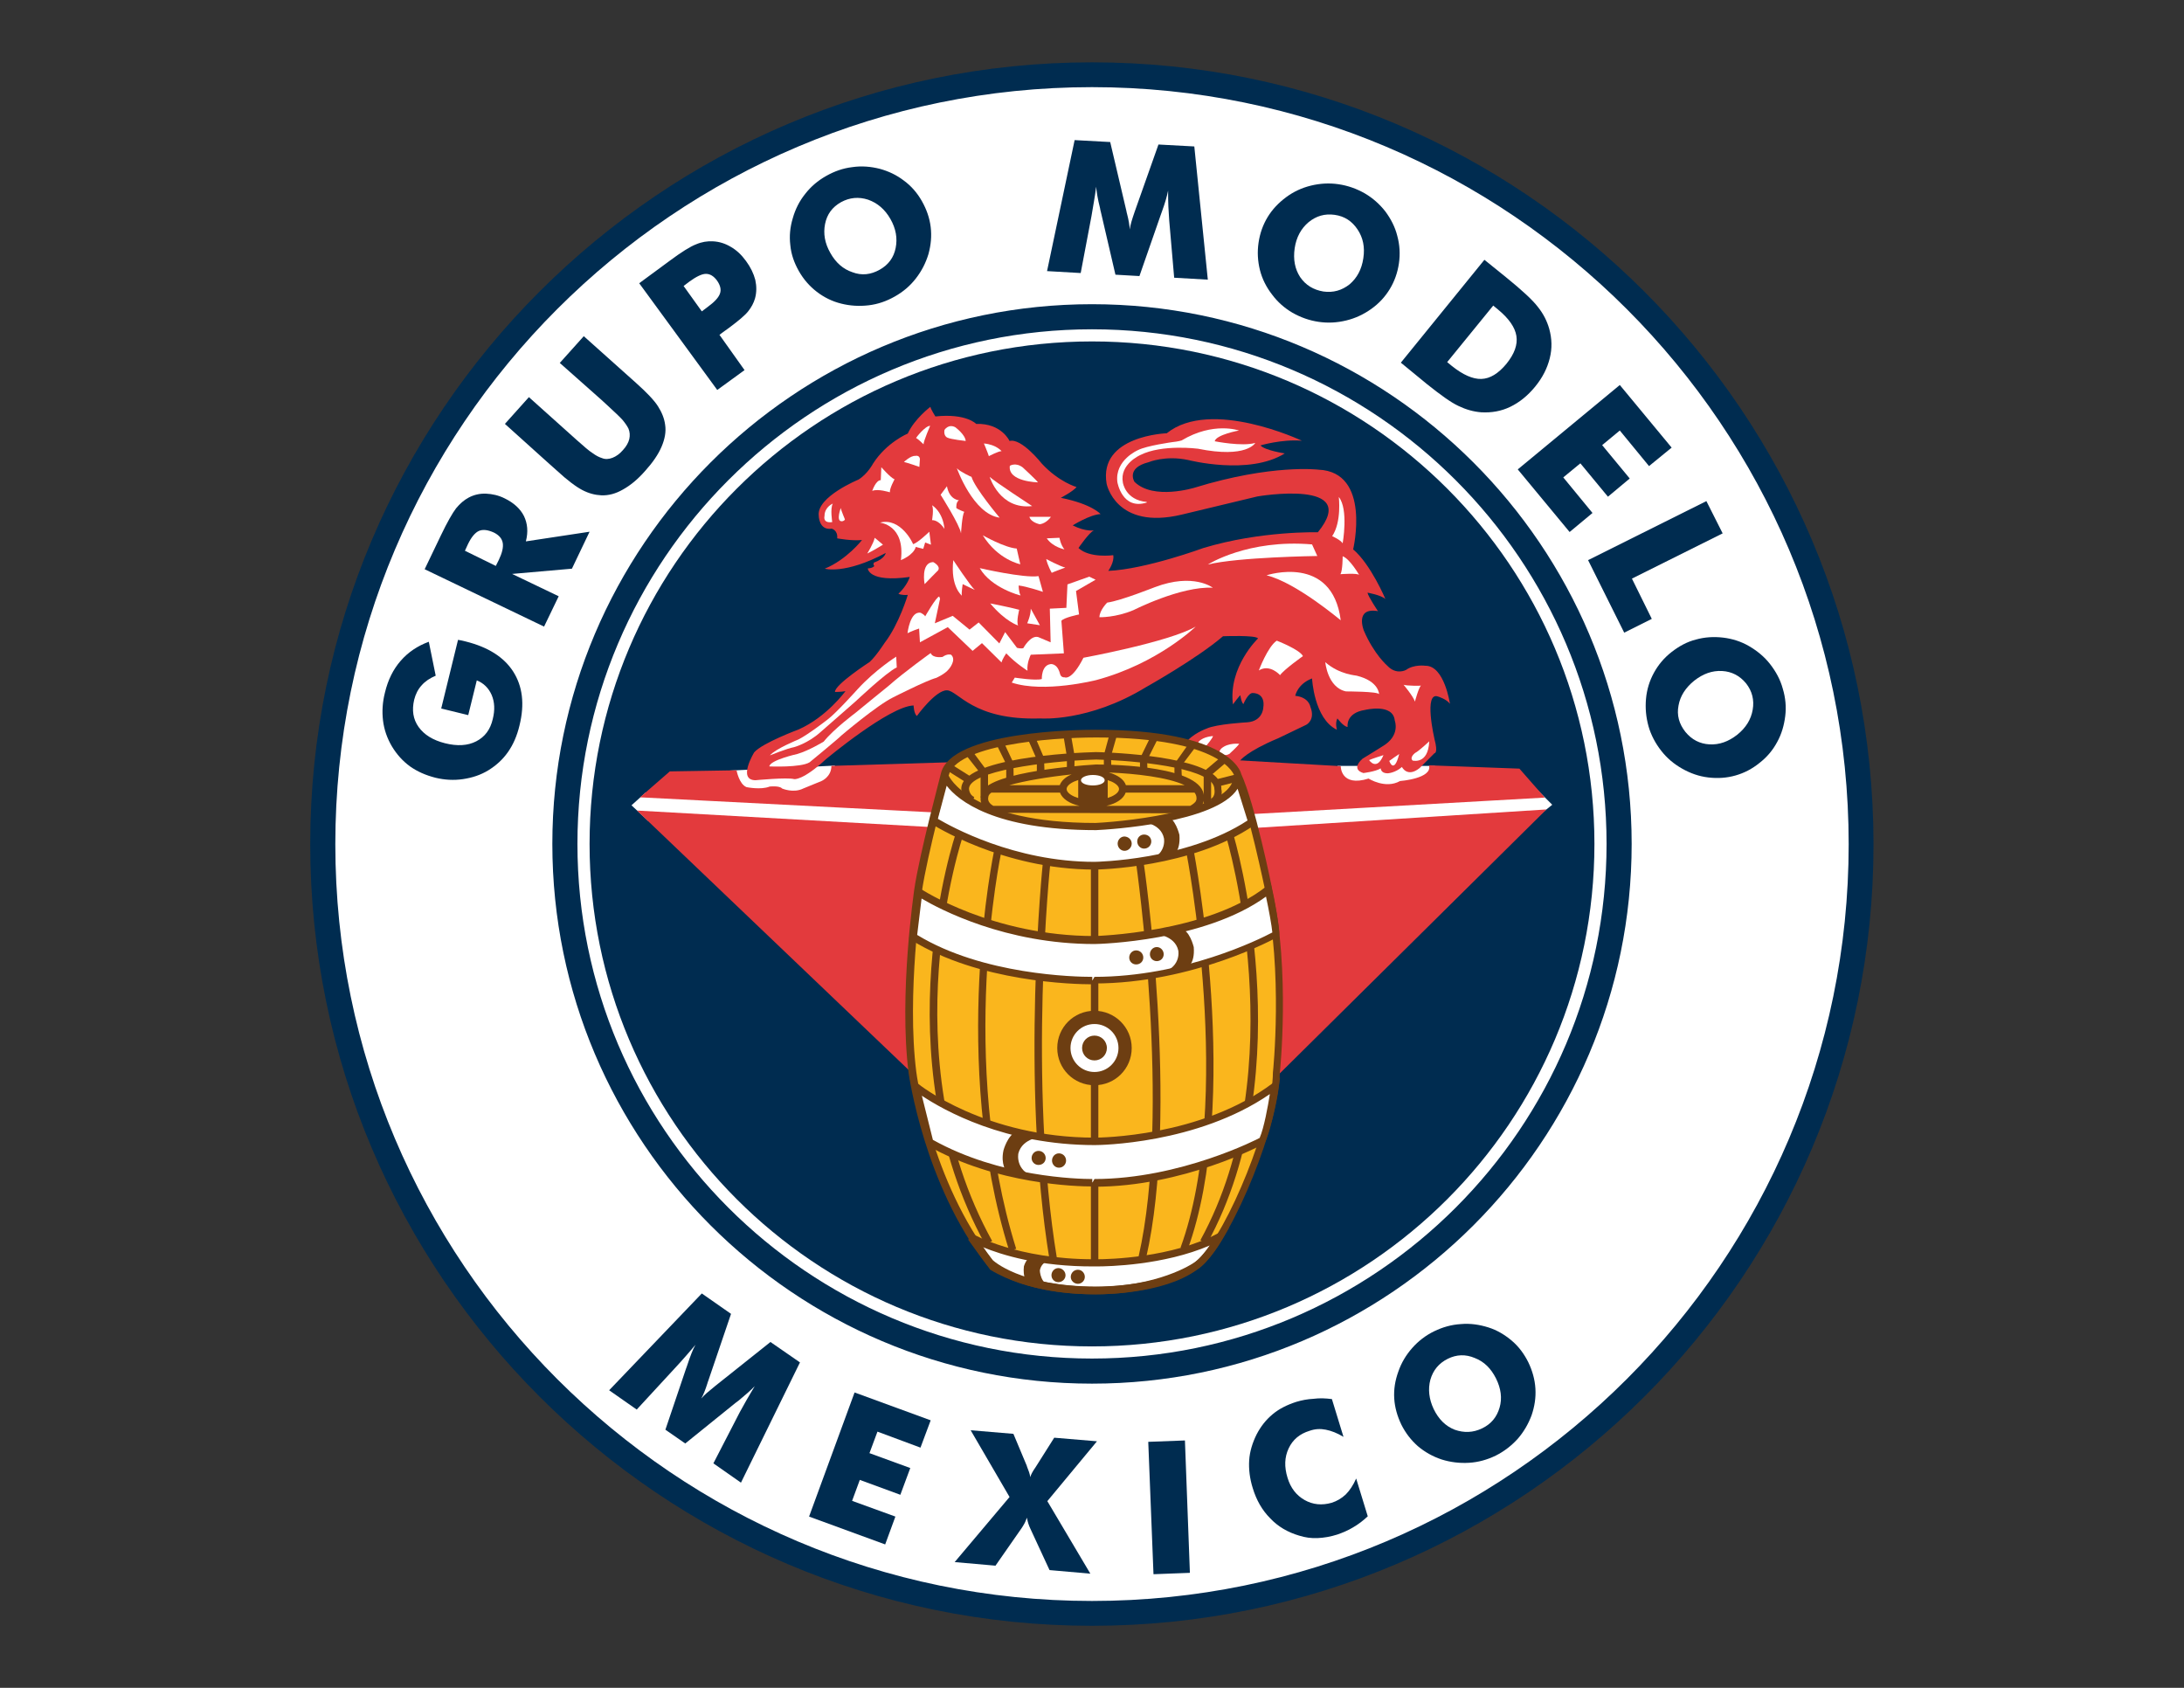
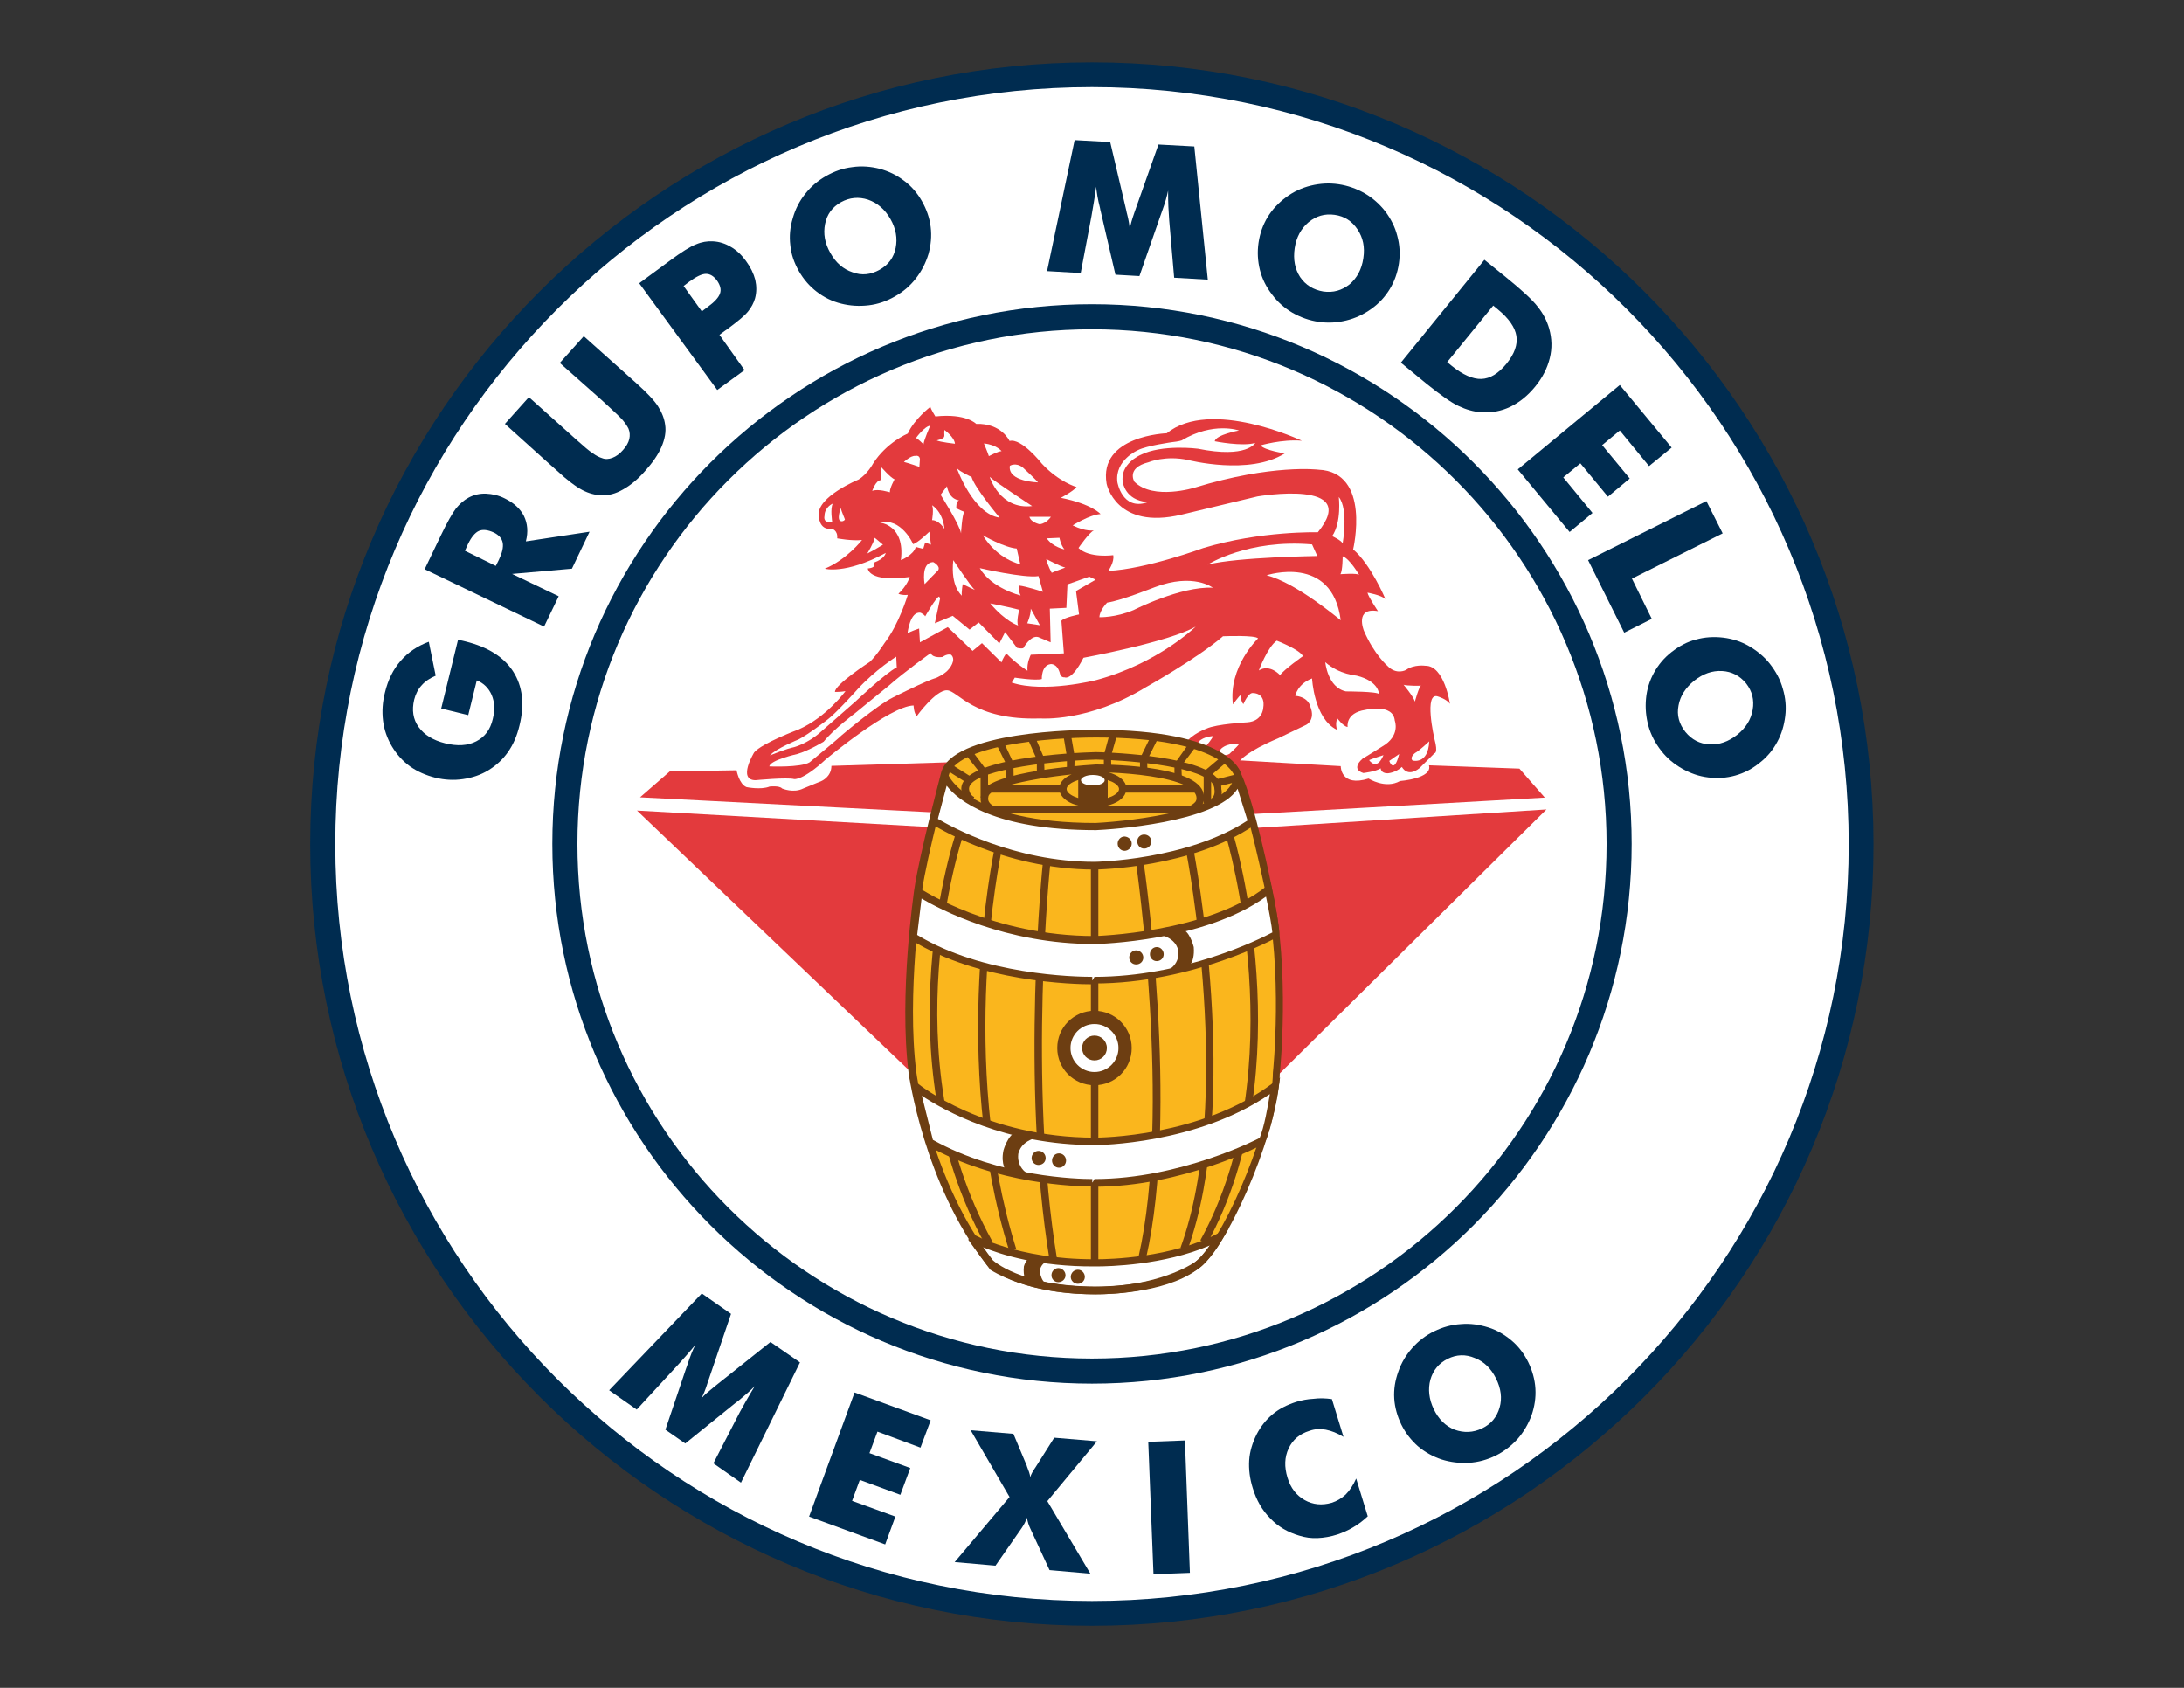
<svg xmlns="http://www.w3.org/2000/svg" version="1.1" id="Layer_1" x="0px" y="0px" viewBox="0 0 792 612" style="enable-background:new 0 0 792 612;" xml:space="preserve">
  <rect x="0" y="0" width="792" height="612" fill="#333333" stroke="none" />
  <style type="text/css">
	.Arched_x0020_Green{fill:url(#SVGID_1_);stroke:#FFFFFF;stroke-width:0.25;stroke-miterlimit:1;}
	.st0{fill:#FFFFFF;}
	.st1{fill:#002C50;}
	.st2{fill:#E33A3D;}
	.st3{fill:#FAB61D;}
	.st4{fill:#6D3E12;}
</style>
  <linearGradient id="SVGID_1_" gradientUnits="userSpaceOnUse" x1="0" y1="612" x2="0.707" y2="611.293">
    <stop offset="0" style="stop-color:#1DA238" />
    <stop offset="0.983" style="stop-color:#24391D" />
  </linearGradient>
  <g>
    <g>
      <g>
        <path class="st0" d="M677.5,306c0,155.4-126,281.4-281.5,281.4c-155.4,0-281.4-126-281.4-281.4S240.6,24.6,396,24.6     C551.4,24.6,677.5,150.6,677.5,306" />
      </g>
      <g>
-         <path class="st1" d="M578.2,306c0,100.6-81.6,182.2-182.2,182.2c-100.6,0-182.2-81.6-182.2-182.2c0-100.6,81.6-182.2,182.2-182.2     C496.6,123.8,578.2,205.4,578.2,306" />
-       </g>
+         </g>
      <g>
        <path class="st1" d="M396,589.5c-156.3,0-283.5-127.2-283.5-283.4c0-156.3,127.2-283.5,283.5-283.5     c156.3,0,283.4,127.2,283.4,283.5C679.5,462.3,552.3,589.5,396,589.5L396,589.5z M396,31.6c-151.3,0-274.4,123.1-274.4,274.5     c0,151.3,123.1,274.4,274.4,274.4c151.3,0,274.4-123.1,274.4-274.4C670.4,154.7,547.3,31.6,396,31.6L396,31.6z M396,501.7     c-107.9,0-195.7-87.8-195.7-195.7c0-107.9,87.8-195.7,195.7-195.7c107.9,0,195.7,87.8,195.7,195.7     C591.7,413.9,503.9,501.7,396,501.7L396,501.7z M396,119.4c-102.9,0-186.6,83.7-186.6,186.6c0,102.9,83.7,186.6,186.6,186.6     c102.9,0,186.6-83.7,186.6-186.6C582.6,203.1,498.9,119.4,396,119.4L396,119.4z" />
      </g>
    </g>
    <g>
      <polygon class="st0" points="264.8,279.4 302.8,277.6 299.8,283.9 294.5,285.9 286.3,287.4 281.4,286.2 277,286.7 271.2,286.6     268,284.3 266.3,281.9   " />
    </g>
    <g>
      <polygon class="st0" points="339.3,292.8 234.1,287.4 229,292 235.2,297.8 337.1,302.3   " />
    </g>
    <g>
      <polygon class="st0" points="453,293.6 456.1,303.2 557.2,296.4 562.9,291.8 555.4,284.3 452.2,291.9   " />
    </g>
    <g>
      <polygon class="st0" points="485,277.7 520.4,277.7 518.9,282 511.2,284.2 500.6,285.6 494.9,284.2 486.8,283.8   " />
    </g>
    <g>
      <g>
        <path class="st2" d="M447.7,277.6c0.5,0.5,1.5-1.1,2-1.8c0,0,2.3-3.3,13.8-8.1l10.2-4.9c0,0,3.4-1.7,1.5-6.5c0,0-0.5-3.5-5.5-4     c0,0,0.8-4.3,6.1-6.3c0,0,0.7,14.6,9,18.6c0,0-0.7-2.5,0.2-4.1c0,0,2.1,2.9,3.7,3.1c0,0-0.9-5.1,6.4-6.2c0,0,10.1-2.5,10.7,3.9     c0,0,2.2,5.5-4.6,9.4c0,0-5.7,3.6-7.1,4.4c0,0-4.5,3.7,0.3,5.2c0,0,4.4-0.5,6.3-1.7c0,0,0,1.8,2.5,1.8c0,0,2.7-0.1,5.2-2.3     c0,0,1.9,4,6.4,0.4l5.4-5.4c0,0,1.4,0.1,0-5.1c0,0-4.1-17.6,1.4-15.4c0,0,3,0.9,4.2,2.6c0,0-2-13.9-8.9-13.8c0,0-4.1-0.6-7,1.5     c0,0-3.5,2-6.8-1.5c0,0-4.8-4.1-8.5-12.7c0,0-3.5-8.6,5.1-7.1c0,0-3.5-5.2-3.8-6.7c0,0,4.8,0.8,6.5,2.3c0,0-5.3-12.6-11.7-18     c0,0,6.7-28.1-12.6-28.9c0,0-16.8-2.1-44.8,6.5c0,0-15,4.7-21.9-2.1c0,0-3.2-5,5.1-7.1c0,0,6.1-2.6,14.4-0.8c0,0,22.1,5.7,35-2.4     c0,0-7.3-1.1-8.8-2.9c0,0,7.7-2.3,15-1.7c0,0-33-15.6-49-2.7c0,0-24.8,0.8-21.8,18.3c0,0,3.3,16.9,27.2,11.2     c0,0,24.7-5.9,27.5-6.6c0,0,37.8-6.5,21.9,13c0,0-20.6-0.6-41.5,5.7c0,0-20.9,7.7-34.5,8.3c0,0,2.3-3.2,1.8-5.7     c0,0-8.6,1.2-12.6-2.6c0,0,3.9-5.7,5.6-6.4c0,0-2.9,0.6-7.7-1.8c0,0,6.2-3.9,10.1-4.1c0,0-3-3.6-14.4-5.9c0,0,4.4-2.3,5.7-3.9     c0,0-6.4-1.8-12.6-8.5c0,0-7.4-9.4-11.7-8.2c0,0-2.9-6.5-12.1-6.2c0,0-3.6-3.9-14.8-2.7c0,0-1.7-2.7-1.8-3.5c0,0-5.8,4.4-8.2,9.7     c0,0-7.7,3.2-12.6,10.9c0,0-2,3.8-5.3,5.8c0,0-15.1,6.2-14.4,13c0,0,0,5.5,4.7,4.8c0,0,2.3,0.5,2,3.5c0,0,5.3,1,9,0.6     c0,0-5.5,7.1-13.5,10.4c0,0,7.3,2.2,22.1-5.7c0,0-0.3,2.1-4.3,3.5c0,0-0.4,0.9,0.2,1.2c0,0-0.5,0.8-2.4,0.9c0,0,0.1,5.2,15.2,3.1     c0,0-0.8,3-4.1,6.1c0,0,1.1,0.6,3.4,0.4c0,0-3.2,10.7-8.4,17.4c0,0-3.1,4.8-5.4,6.9c0,0-12.8,8.3-12.6,10.9c0,0,2.4,0,3.8-0.3     c0,0-6.8,9.4-17,13.9c0,0-13.2,4.9-16.1,8.3c0,0-6.2,10.1,0.5,10.1c0,0,11.5-1.1,14-0.4c0,0,3.1,0.6,11.5-7.2     c0,0,23.1-19.3,31.8-19.5c0,0,0.1,3,1.2,3.8c0,0,6.8-9.4,10.9-9.3c4.1,0.1,9.4,11,33.9,10.2c0,0,17.4,1.4,38.2-11.3     c0,0,18.6-10.4,28-18.5c0,0,12-0.5,12.7,0.8c0,0-10.8,10.3-9.1,23.9c0,0,2.4-3.2,2.7-3.3c0,0,0.3,2.5,1.1,3.2c0,0,1.8-4.4,3.6-4     c0,0,4.5-0.1,3.6,5.4c0,0-0.2,4.8-5.8,5.2c0,0-11.2,0.6-14.8,2.3c0,0-5.3,1.9-7.6,5.3C430.5,269.5,442.1,272.4,447.7,277.6" />
      </g>
      <g>
        <path class="st2" d="M445.9,275.5l40.3,2.3c0,0-0.1,7.7,10.1,4.5c0,0,6.1,3.9,11.4,0.9c0,0,11.9-0.9,10.5-5.7l32.8,1.2l9.2,10.5     l-106.5,6C453.7,295.1,449.4,280.9,445.9,275.5" />
      </g>
      <g>
        <path class="st2" d="M463.4,389.9l97.4-96.4l-105.7,6.7c0,0,8.7,29.5,9,46C464.1,346.3,464.8,381.3,463.4,389.9" />
      </g>
      <g>
        <path class="st2" d="M330.6,389l-99.6-95.1l106.8,6c0,0-7.2,33.5-7.7,39.6C330.2,339.5,328.4,364,330.6,389" />
      </g>
      <g>
        <path class="st2" d="M339.2,294.6l-107.1-5.5l10.8-9.4l24.2-0.4c0,0,0.9,5,3.6,6.1c0,0,5.2,1.1,8.4-0.2c0,0,3.6-0.4,4.5,0.7     c0,0,4.1,1.8,7.7,0l6.6-2.7c0,0,3.6-1.5,3.6-5.5l42.7-1.3C344.3,276.4,340.8,291.2,339.2,294.6" />
      </g>
      <g>
        <path class="st3" d="M397.5,265.7c0,0-51.6-0.2-55,15c0,0-7.7,28.4-9.8,42.2c0,0-5.7,37.2-2,66c0,0,5.2,39.7,28.1,69     c0,0,9.9,10.2,38.7,10.2c0,0,26.5,0.5,38-10.2c11.6-10.7,27.7-52,27.7-69c0,0,3.9-36.5-2.7-66c0,0-6.4-31.3-11.4-42.2     C449.1,280.7,445.9,265.7,397.5,265.7" />
      </g>
      <g>
        <path class="st4" d="M429,295.9l-0.2-1l-69.6-0.2c-3.8-1.9-3.9-4.9-3.4-6.3c-0.1-7.8,31.8-10.6,41.6-11.2c0,0,0,0,0,0     c6.7,0,39.1,0.6,39.2,11.7c0,0,0,0,0,0c0,0,0.3,1.3-0.6,2.9C434.9,293.7,432.6,295.1,429,295.9L429,295.9z M401.2,292.2h30.4     c1.1-0.6,1.7-1.2,2-1.6c0.4-0.7,0.3-1.2,0.3-1.2c0-0.7-0.2-1.3-0.7-2h-25C407.5,289.6,404.8,291.4,401.2,292.2L401.2,292.2z      M360.2,292.2h31.3c-3.7-0.8-6.3-2.6-7.1-4.8h-24.9c-0.7,0.5-1.1,1.1-1.1,1.6C358.3,289.5,358,290.9,360.2,292.2L360.2,292.2z      M396.3,282.1c-5.4,0-9.5,2.1-9.5,4c0,1.9,4.1,4,9.5,4c5.4,0,9.5-2.1,9.5-4C405.8,284.2,401.7,282.1,396.3,282.1L396.3,282.1z      M408.3,284.7h21.3c-6.2-2.9-17.8-4.2-27.5-4.6C405.3,281,407.6,282.6,408.3,284.7L408.3,284.7z M366,284.7h18.3     c0.6-1.6,2.1-3,4.3-3.9C380,281.7,371.7,283.1,366,284.7L366,284.7z M440.1,292.2l-1.1-2.5c1.9-0.9,1.4-3.4,1.4-3.4     c0-1.1-0.4-1.9-1.1-2.7c-5.9-6.2-32.1-8-41.8-8.2c-19.1,0.6-46.1,4.3-46.1,10.6c0,0.1,0.1,2.2,1.9,3l-1.1,2.5     c-3.5-1.5-3.6-5.3-3.6-5.5c0-11.2,40.6-13.1,48.8-13.3c1.5,0,35.8,0.8,43.7,9.1c1.2,1.3,1.9,2.7,1.8,4.3     C443.3,287.4,443.1,290.8,440.1,292.2L440.1,292.2z" />
      </g>
      <g>
        <path class="st4" d="M391,281.5v9.2c0,0,2.7,0.8,5.4,0.8c0,0,2.9,0,5.3-0.5v-9.7c0,0-1.9-0.5-5.3-0.5     C396.5,280.7,393.4,280.6,391,281.5" />
      </g>
      <g>
        <path class="st0" d="M400.6,282.9c0,1.1-1.9,1.9-4.3,1.9c-2.4,0-4.3-0.8-4.3-1.9c0-1,1.9-1.9,4.3-1.9     C398.7,281,400.6,281.8,400.6,282.9" />
      </g>
    </g>
    <g>
      <path class="st4" d="M439.2,291.4h-2.7v-11.6l6.4-5.4l1.7,2.1l-5.4,4.6V291.4L439.2,291.4z M358.3,289.2h-2.7v-8.7l-5.5-7l2.1-1.7    l6.1,8.2V289.2L358.3,289.2z M441.6,285.2l-0.6-2.6l7.6-1.9l0.6,2.6L441.6,285.2L441.6,285.2z M350.5,283.8l-7.3-4.6l1.4-2.3    l7.3,4.6L350.5,283.8L350.5,283.8z M367.6,283.1h-2.7v-6l-3.6-7.3l2.5-1.1l3.7,7.9L367.6,283.1L367.6,283.1z M428.6,282.3h-2.7    V277l5.5-7.8l2.2,1.6l-5.2,6.9L428.6,282.3L428.6,282.3z M378.8,280.6H376v-5.2l-3.3-7.5l2.5-1.1l3.4,8L378.8,280.6L378.8,280.6z     M416.1,279.6h-2.7V275l4.1-8.4l2.4,1.2l-3.9,7.8L416.1,279.6L416.1,279.6z M389.6,279.4h-2.7v-5.1l-1.3-7.8l2.7-0.4l1.4,8    L389.6,279.4L389.6,279.4z M403,278.5h-2.7v-4.7l2.2-8.1l2.6,0.7l-2.2,7.7L403,278.5L403,278.5z" />
    </g>
    <g>
      <path class="st0" d="M448.8,281.4c0,15.6-51.4,18.3-51.4,18.3c-47.5,0-54.6-18-54.6-18c-0.9,2.7-4.3,15.9-4.3,15.9    s25.1,16.4,58.4,16.4c0,0,34.5-0.4,57.1-15.8L448.8,281.4z" />
    </g>
    <g>
      <path class="st4" d="M396.9,315.3c-33.3,0-58.9-16.4-59.1-16.6l-0.8-0.5l0.2-0.9c0,0,3.5-13.2,4.3-16l1.1-3.6l1.4,3.5    c0.1,0.2,7.6,17.2,53.3,17.2c13.9-0.7,50-5.1,50-16.9l2.7-0.4l5.5,17.6l-0.8,0.6C432.1,314.7,398.4,315.3,396.9,315.3L396.9,315.3    L396.9,315.3z M340.1,296.9c4.6,2.7,27.6,15.6,56.8,15.6c0.6,0,33.6-0.6,55.5-15l-3.6-11.5c-7.8,12.4-46.5,14.8-51.3,15    c-37.1,0-50.1-10.8-54.2-16.1C342.3,288.7,340.7,294.6,340.1,296.9L340.1,296.9z" />
    </g>
    <g>
      <path class="st0" d="M352.2,448.7c0,0,15.7,9.2,44.4,9.2c0,0,26.5,0.7,45.6-9.5c0,0-4.7,8.5-9,10.9c0,0-12.6,8.7-36.1,8.7    c0,0-21.9,0.6-37.4-8.7L352.2,448.7z" />
    </g>
    <g>
      <path class="st4" d="M396.3,469.3c-5.3,0-23.5-0.6-37.2-8.9l-8-10.9l1.8-2c0.2,0.1,15.7,9.1,43.8,9.1l1,0c4.4,0,27.2-0.5,44-9.4    l4.1-2.2l-2.3,4c-0.2,0.4-5,8.8-9.5,11.4c-0.4,0.3-13.1,8.9-36.7,8.9L396.3,469.3L396.3,469.3z M356.4,452.2l4.5,6.3    c13,7.7,31.8,8.1,35.4,8.1l0.9,0c22.7,0,35.2-8.4,35.4-8.5c2-1.1,4.3-3.9,6.1-6.5c-16.7,7.2-36.8,7.6-40.9,7.6l-1,0    C376.8,459.3,363.2,455,356.4,452.2L356.4,452.2z" />
    </g>
    <g>
      <path class="st4" d="M398.3,457.5h-2.7V314.3h2.7V457.5L398.3,457.5z M380.6,456.8c-10.6-64.4-2.5-143.4-2.4-144.2l2.7,0.3    c-0.1,0.8-8.2,79.4,2.4,143.5L380.6,456.8L380.6,456.8z M415.6,456.2l-2.7-0.6c12-52.6-0.8-141.7-0.9-142.6l2.7-0.4    C414.9,313.5,427.8,403.1,415.6,456.2L415.6,456.2z M366,453.6c-21.6-68.8-5.6-144.4-5.5-145.2l2.6,0.6    c-0.2,0.7-15.9,75.7,5.4,143.8L366,453.6L366,453.6z M430.6,453.3l-2.5-0.9c19.5-53.4,2.3-142.5,2.1-143.4l2.7-0.5    C433,309.3,450.4,399.2,430.6,453.3L430.6,453.3z M357.3,451.3c-37.8-68.6-10.9-148.6-10.6-149.4l2.6,0.9    c-0.3,0.8-26.8,79.7,10.5,147.2L357.3,451.3L357.3,451.3z M437.7,451l-2.4-1.3c34.3-62.4,9.6-145.7,9.3-146.5l2.6-0.8    C447.5,303.2,472.6,387.6,437.7,451L437.7,451z" />
    </g>
    <g>
      <path class="st0" d="M337.3,154.4c0,0-2.3,5.3-2.4,6.7c0,0-1.9-1.9-2.7-2.3C332.2,158.7,335.5,154.4,337.3,154.4" />
    </g>
    <g>
      <path class="st0" d="M327.8,167.5c0,0,2.4-2.3,4.1-2.2c0,0,1.5-0.4,1.7,1.1l-0.2,2.9C333.3,169.2,328.7,167.7,327.8,167.5" />
    </g>
    <g>
      <path class="st0" d="M319.6,169.4c0,0,3.3,3.8,4.8,4.4c0,0-1.8,3.2-1.7,4.7c0,0-4.4-1.4-6.4-0.5c0,0,1.3-3.9,3.1-3.9L319.6,169.4z    " />
    </g>
    <g>
-       <path class="st0" d="M342.5,155.9c0,0,1.4-2.3,3.9-1c0,0,3.6,2.6,3.8,5c0,0-5.4-0.6-6.6-1.2C343.6,158.7,342.1,158.2,342.5,155.9" />
+       <path class="st0" d="M342.5,155.9c0,0,3.6,2.6,3.8,5c0,0-5.4-0.6-6.6-1.2C343.6,158.7,342.1,158.2,342.5,155.9" />
    </g>
    <g>
      <path class="st0" d="M356.8,160.8c0,0,1.4,3.3,1.8,4.6c0,0,3.6-1.9,4.6-1.8C363.3,163.7,361.4,161.2,356.8,160.8" />
    </g>
    <g>
      <path class="st0" d="M347,169.8c0,0,5.9,16.6,15.5,17.9c0,0-9-10.7-10.2-14.8C352.3,173,348.1,171,347,169.8" />
    </g>
    <g>
      <path class="st0" d="M358.9,172.9c0,0,3.6,12,15.4,10.6C374.3,183.5,360.5,174.5,358.9,172.9" />
    </g>
    <g>
      <path class="st0" d="M366.2,168.9c0,0,2.1-1.4,4.7,0.6c0,0,5,4.6,5.5,5.4C376.4,174.9,365.4,174.7,366.2,168.9" />
    </g>
    <g>
      <path class="st0" d="M373.3,187.4h7.8c0,0-1.5,2.3-4,2.7C377.1,190.1,373.9,189.5,373.3,187.4" />
    </g>
    <g>
      <path class="st0" d="M379.6,195.2l4.6-0.2c0,0,0.4,2.5,1.8,4.2C386,199.2,381.8,198.4,379.6,195.2" />
    </g>
    <g>
      <path class="st0" d="M379.4,202.7c0,0,4.9,2.6,6.9,3.1c0,0-3.9,1.4-4.9,1.9C381.4,207.7,379.9,205.1,379.4,202.7" />
    </g>
    <g>
      <path class="st0" d="M356.4,194.1c0,0,7.9,4.5,12.3,4.8l1.3,5.7C370,204.6,361.9,203,356.4,194.1" />
    </g>
    <g>
      <path class="st0" d="M355.3,206c0,0,16,3.7,21.3,2.9l1.6,5.7c0,0-5.9-2-8.8-2.3c0,0,0,2.4,0.7,3.6    C370.1,216,359.4,213.2,355.3,206" />
    </g>
    <g>
      <path class="st0" d="M373.8,220.7l3.3,6l-4.6-0.7C372.5,226,373.8,223.2,373.8,220.7" />
    </g>
    <g>
      <path class="st0" d="M359.1,218.8c0,0,6.8,1.3,10.5,2.3c0,0-1.1,4.3-0.4,5.7C369.2,226.8,364.6,225.4,359.1,218.8" />
    </g>
    <g>
      <path class="st0" d="M345.7,203.1c0,0,6.2,9.4,7.8,10.8c0,0-2.8-1.3-4.4-2.1c0,0-0.5,3.1-0.3,4.2    C348.8,215.9,344.6,212.8,345.7,203.1" />
    </g>
    <g>
      <path class="st0" d="M338.4,203.8c0,0,2.8,1.4,1.8,3c0,0-3.8,3.8-4.9,5C335.3,211.8,333.8,204,338.4,203.8" />
    </g>
    <g>
      <path class="st0" d="M338,183.2c0,0,3.9,2.2,4.5,8.6c0,0-1.9-3.2-4.5-3.2C338,188.6,338.7,184.6,338,183.2" />
    </g>
    <g>
      <path class="st0" d="M343.4,176.3l-2.3,3.1c0,0,7,11,7.4,14c0,0,0.4-6.9,1.2-7.8c0,0-2.2-0.8-2.9-1.4c0,0-0.2-2.3,1-2.8    C347.8,181.4,344.3,181.3,343.4,176.3" />
    </g>
    <g>
      <path class="st0" d="M302,182.6c0,0-3,1.2-3,4.5c0,0-0.8,2.7,2.8,2.2C301.8,189.3,301,184.4,302,182.6" />
    </g>
    <g>
      <path class="st0" d="M304.9,184.2c0,0-1.8,4.8,0.3,4.8c0,0,0.7,0.1,1.2-0.6C306.5,188.4,305.1,185.4,304.9,184.2" />
    </g>
    <g>
      <path class="st0" d="M317.2,195c0,0,2.1,1.7,3,2.5c0,0-3.9,2.4-5.7,3.2C314.5,200.7,316.8,197,317.2,195" />
    </g>
    <g>
      <path class="st0" d="M319.1,189.5c0,0,9.2,0.8,7.6,13.6c0,0,4.6-1.8,5.4-4.8c0,0,1.7,0.5,2.7,0.7l0.7-2.3l2.1,0.8l-0.6-4.7    c0,0-4.2,4.1-5.9,4.5C331.2,197.2,326.7,187.5,319.1,189.5" />
    </g>
    <g>
      <path class="st0" d="M329.1,229.6c0,0,0.9-8.2,4.8-7.4c0,0,1.4,0.7,1.6,1.3c0,0,4.1-7.2,5.1-7.2l0.3,0.8L339,226l6.5-2.7l6.1,5    l3.3-2.6l7.5,7.6l2.1-4.1l4.3,5.7c0,0,1.4,0.4,2.3,0.1c0,0,2.6-4.8,5.4-4l4.5,1.9l-0.3-12.2l6-0.3l0.4-8.5l7.9-2.8l2.3,1.1    l-7.1,4.1l1.1,8.5c0,0-5.5,1.1-6.4,2.3l0.9,11.8l-12,0.5c0,0-1.5,2.9-1.2,5.8c0,0-4.2-2.6-7.7-6.3c0,0-1.4,2-1.7,3.3l-7.1-7    l-3.4,2.8l-9-8.6l-10.1,5.5l-0.3-5C333.2,227.9,330.4,228.9,329.1,229.6" />
    </g>
    <g>
      <path class="st0" d="M325.2,242l-0.2-3.9c0,0-7.5,4.7-14,11.8c0,0-7.8,8.7-10.9,11c0,0-6.8,5.3-10.5,7.2c0,0-8.4,3.4-10.4,5.8    c0,0,6.1-2.5,8.8-3c0,0,4.9-1.3,9.5-5.4c0,0,10.8-9.5,12.9-11.3C310.3,254.3,321.5,243.7,325.2,242" />
    </g>
    <g>
      <path class="st0" d="M344.1,242.6c0,0,2.9-3.3,0.8-5.2c0,0-1.3-0.5-3.1,0.8c0,0-3.5,0.6-4.3-1.4c0,0-9.4,6.7-15.4,12    c0,0-9.5,7.7-11.9,9.7c0,0-7.8,5.8-11.5,10.4c0,0-5.4,3.3-9.6,4.5c0,0-9.9,2.2-10.1,4.5c0,0,11.4,0.5,14.6-1.5    c0,0,10.7-8.8,11.5-9.7c0,0,12.9-11,18.9-13.9c0,0,12-6.1,15.5-7C339.7,245.7,342.7,244.4,344.1,242.6" />
    </g>
    <g>
      <path class="st0" d="M368,245.7c0,0,7.7,1.2,9.8,0.5c0,0-0.2-5,3.2-5.4c0,0,2.4-0.4,3.4,3.5c0,0,0.2,1.4,1.7,1.3    c0,0,2.5,1.4,6.8-7.1c0,0,31-5.7,40.7-11.3c0,0-13.7,13.4-36.1,19.4c0,0-18.9,4.8-30.6,0.9L368,245.7z" />
    </g>
    <g>
      <path class="st0" d="M401.5,218.5c0,0-2.8,2.8-2.8,5.3c0,0,5.8,0.2,12.4-2.6c0,0,17.1-8.7,28.7-8.1c0,0-7-5.5-21-0.2    C418.7,212.9,406.6,217.8,401.5,218.5" />
    </g>
    <g>
      <path class="st0" d="M438,204.7c0,0,14.5-9.3,37.8-7.3l1.9,4.2C477.7,201.6,448.8,202,438,204.7" />
    </g>
    <g>
      <path class="st0" d="M459.3,208.6c0,0,23.8-7.9,26.9,16.3C486.2,225,470.2,211.3,459.3,208.6" />
    </g>
    <g>
      <path class="st0" d="M486.9,201.7c0,0,0,5.2-0.8,6.5c0,0,6.3-0.5,6.8,0.3C492.9,208.5,489.5,202.6,486.9,201.7" />
    </g>
    <g>
      <path class="st0" d="M463,232.3c0,0,8.3,3.2,9.5,5.6c0,0-6.8,4.8-8.3,6.9c0,0-3.7-4.2-7.7-1.7C456.5,243.1,459.7,234.5,463,232.3" />
    </g>
    <g>
      <path class="st0" d="M480.6,240.1c0,0,0.8,9.2,7.5,10.6c0,0,11.5,0,12,1c0,0,0-4.7-8.1-6.7C492,244.9,485.8,244.7,480.6,240.1" />
    </g>
    <g>
      <path class="st0" d="M439.9,266.9c0,0-3.4,0.1-5.2,2c0,0-0.6,1,0.5,1.5c0,0,0.9,0.6,2.4-0.2C437.6,270.2,439.5,268,439.9,266.9" />
    </g>
    <g>
      <path class="st0" d="M449.4,269.7c0,0-4-0.5-6.5,1.7c0,0-1.7,1.7,0.2,2.2c0,0,1.4,0.6,2.8-0.3    C445.9,273.2,448.3,271.2,449.4,269.7" />
    </g>
    <g>
      <path class="st0" d="M509,248.3c0,0,3.6,4.3,4.1,6.1c0,0,1.4-5.2,2.2-5.8C515.3,248.7,510.1,248.7,509,248.3" />
    </g>
    <g>
      <path class="st0" d="M518.3,268.8c0,0-3.7,3.5-5.1,4.2c0,0-2.2,1.6-0.9,2.8C512.3,275.7,517.9,277.4,518.3,268.8" />
    </g>
    <g>
      <path class="st0" d="M507.4,273.4c0,0-3.1,2.1-3.6,2.5C503.8,275.9,505.5,281,507.4,273.4" />
    </g>
    <g>
      <path class="st0" d="M501.7,273.8c0,0-4.4,1.4-5.2,1.8C496.5,275.6,499.2,279.8,501.7,273.8" />
    </g>
    <g>
      <path class="st0" d="M483.1,194.4c0,0,3.1,1.4,3.8,2.6c0,0,2.2-12.3-1.4-16.8C485.5,180.2,486.6,189.2,483.1,194.4" />
    </g>
    <g>
      <path class="st0" d="M415.8,182c-7.7-0.7-8.6-7-8.6-7c-1.3-6.7,6.3-10,6.3-10c7.9-4,20.9-2.3,20.9-2.3c17.8,3.6,20.8-2.1,20.8-2.1    c-4.7,1.4-14.7-0.6-14.7-0.6c0.5-2.4,8.8-3.9,8.8-3.9s-9.3-3.3-20.8,3.6c0,0-1.2,0.4-3.3,0.6c0,0-9.4,1.3-12.5,2.9    c0,0-8.5,3.6-7.5,11.6c0,0,1.7,10.3,10.7,7.4" />
    </g>
    <g>
      <path class="st4" d="M397.9,469.3L397.9,469.3h-0.5c-28.8,0-39.1-10.2-39.5-10.6c-22.9-29.3-28.3-69.2-28.4-69.6    c-3.6-28.6,2-65.9,2-66.3c2-13.7,9.7-42,9.7-42.3c3.5-15.5,50.6-15.9,56-15.9c48.9,0,52.8,15.4,52.9,16    c4.9,10.6,11.1,40.8,11.3,42.1c6.5,29.3,2.8,65.9,2.7,66.3c0,17.9-16.5,59-28,69.7C425.4,468.7,402.4,469.3,397.9,469.3    L397.9,469.3z M360,456.9c0,0,9.9,9.6,37.5,9.6l0.5,0l0,0c2.6,0,26.1-0.3,36.5-9.8c10.9-10.1,27.1-50.6,27.1-67.8    c0.1-0.5,3.7-36.7-2.7-65.6c-0.1-0.3-6.4-31.2-11.2-41.8c-0.1-0.4-4.1-14.1-50.2-14.1c-17.5,0-51,2.9-53.5,13.9    c-0.1,0.3-7.7,28.4-9.7,42c-0.1,0.4-5.6,37.3-2,65.5C332.3,389.1,337.7,428.3,360,456.9L360,456.9L360,456.9z" />
    </g>
    <g>
      <path class="st4" d="M410.4,305.9c0,1.4-1.2,2.6-2.6,2.6c-1.4,0-2.5-1.2-2.5-2.6c0-1.4,1.1-2.6,2.5-2.6    C409.3,303.4,410.4,304.5,410.4,305.9" />
    </g>
    <g>
      <path class="st4" d="M417.5,305.1c0,1.4-1.1,2.6-2.6,2.6c-1.4,0-2.5-1.2-2.5-2.6c0-1.4,1.1-2.5,2.5-2.5    C416.4,302.6,417.5,303.7,417.5,305.1" />
    </g>
    <g>
-       <path class="st4" d="M413.6,297.9c0,0,7.4,0.4,8.5,6.1c0,0,1.3,6.6-7.4,8.4l10.4-2.1c0,0,3.1-1.2,2.6-7.6c0,0-1.6-6.6-4.7-6.4    L413.6,297.9z" />
-     </g>
+       </g>
    <g>
      <path class="st4" d="M386.4,462.4c0,1.4-1.2,2.5-2.6,2.5c-1.4,0-2.5-1.1-2.5-2.5c0-1.4,1.1-2.6,2.5-2.6    C385.2,459.8,386.4,461,386.4,462.4" />
    </g>
    <g>
      <path class="st4" d="M393.4,463c0,1.4-1.2,2.5-2.5,2.5c-1.4,0-2.6-1.1-2.6-2.5c0-1.4,1.1-2.6,2.6-2.6    C392.3,460.4,393.4,461.6,393.4,463" />
    </g>
    <g>
      <path class="st4" d="M381.8,456.8c0,0-4,0.1-4.7,3.8c0,0-0.1,5.2,5.1,6.5l-10-2.1c0,0-1.3-2.2-0.9-5.8c0,0,1-3.8,3.4-3.4    L381.8,456.8z" />
    </g>
    <g>
      <path class="st0" d="M333.1,323.5c0,0,25.8,17.4,63.8,17.4c0,0,41.2-0.9,63.1-18.2c0,0,2.9,13.8,2.7,16.2c0,0-29.6,16.6-65.8,16.6    c0,0-39.2,0.8-65.8-15.9L333.1,323.5z" />
    </g>
    <g>
      <path class="st4" d="M396.1,356.9c-6.7,0-41.2-0.8-65.7-16.1l-0.7-0.5l2.4-19.2l1.8,1.2c0.3,0.2,26,17.1,63,17.1    c0.4,0,40.9-1.1,62.2-17.9l1.7-1.4l0.4,2.1c0.5,2.3,3,14.1,2.7,16.6l-0.1,0.7l-0.6,0.3c-0.3,0.2-30.3,16.8-66.4,16.8H396.1    L396.1,356.9z M332.6,339c23.8,14.5,57.1,15.2,63.5,15.2v1.4l0.8-1.4c32.4,0,59.8-13.6,64.5-16.1c-0.2-2.3-1.3-8.4-2.3-13    c-22.3,16.2-60.5,17.2-62.2,17.2c-32.3,0-56.1-12.6-62.7-16.5L332.6,339L332.6,339z" />
    </g>
    <g>
      <path class="st4" d="M414.6,347.2c0,1.4-1.1,2.5-2.6,2.5c-1.4,0-2.5-1.1-2.5-2.5c0-1.4,1.1-2.6,2.5-2.6    C413.5,344.6,414.6,345.8,414.6,347.2" />
    </g>
    <g>
      <path class="st4" d="M422,346c0,1.4-1.1,2.5-2.5,2.5c-1.4,0-2.5-1.1-2.5-2.5c0-1.4,1.1-2.6,2.5-2.6C420.9,343.4,422,344.6,422,346    " />
    </g>
    <g>
      <path class="st4" d="M418.7,338.6c0,0,7.4,0.4,8.6,6.1c0,0,1.3,6.6-7.4,8.4l10.4-2.1c0,0,3.1-1.2,2.6-7.6c0,0-1.6-6.6-4.7-6.4    L418.7,338.6z" />
    </g>
    <g>
      <path class="st4" d="M410.4,380c0,7.5-6,13.5-13.5,13.5c-7.5,0-13.5-6-13.5-13.5c0-7.5,6-13.5,13.5-13.5    C404.3,366.5,410.4,372.5,410.4,380" />
    </g>
    <g>
      <path class="st0" d="M405.6,380c0,4.8-3.9,8.7-8.7,8.7c-4.8,0-8.7-3.9-8.7-8.7c0-4.8,3.9-8.7,8.7-8.7    C401.7,371.3,405.6,375.2,405.6,380" />
    </g>
    <g>
      <path class="st4" d="M401.4,380c0,2.5-2,4.5-4.5,4.5c-2.5,0-4.5-2-4.5-4.5c0-2.5,2-4.5,4.5-4.5C399.4,375.5,401.4,377.5,401.4,380    " />
    </g>
    <g>
      <path class="st0" d="M332.1,394c0,0,24.1,19.8,64.9,19.8c0,0,38.6,0.2,65.4-20.1c0,0-2,13.9-5,20.1c0,0-28.4,15-60.5,15    c0,0-32.6,0.8-59.9-14.7L332.1,394z" />
    </g>
    <g>
      <path class="st4" d="M396.1,430.2c-5.6,0-34.8-0.7-59.7-14.8l-0.6-0.8l-6-24.2l3.2,2.6c0.2,0.2,24.2,19.5,64,19.5l0,0    c1.6,0,38.7-0.2,64.6-19.8l2.6-2l-0.5,3.3c-0.1,0.6-2.1,14.2-5.1,20.5c-0.9,0.8-29.7,15.8-61.7,15.8L396.1,430.2L396.1,430.2z     M338.3,413.3c24.2,13.5,52.4,14.2,57.8,14.2v1.4l0.8-1.4c31.3,0,59.6-14.7,59.9-14.9c1.6-3.7,3-11.5,3.7-15.9    c-26.4,18.2-62,18.5-63.5,18.5c-32.6,0-54.9-12.7-62.7-17.9L338.3,413.3L338.3,413.3z" />
    </g>
    <g>
      <path class="st4" d="M379.2,419.9c0,1.4-1.1,2.5-2.6,2.5c-1.4,0-2.5-1.1-2.5-2.5c0-1.4,1.1-2.6,2.5-2.6    C378.1,417.3,379.2,418.5,379.2,419.9" />
    </g>
    <g>
      <path class="st4" d="M386.6,420.8c0,1.4-1.1,2.6-2.6,2.6c-1.4,0-2.5-1.2-2.5-2.6c0-1.4,1.1-2.6,2.5-2.6    C385.5,418.2,386.6,419.4,386.6,420.8" />
    </g>
    <g>
      <path class="st4" d="M378,412.2c0,0-7.2,0.3-8.7,6c0,0-1.6,7.4,8.2,9.2l-12.5-2.5c0,0-2.2-2.7-1.1-7.8c0,0,1.4-5.3,4.6-6.8    L378,412.2z" />
    </g>
    <g>
      <path class="st1" d="M169.8,259.3l-9.8-2.4l6.1-24.9c0.3,0.1,0.7,0.1,1.1,0.2c0.4,0.1,1,0.2,1.7,0.4c8,2,13.8,5.6,17.2,10.9    c3.4,5.3,4.2,11.8,2.3,19.5c-0.9,3.8-2.3,7-4.2,9.7c-1.9,2.7-4.2,4.8-7.1,6.6c-2.8,1.7-5.8,2.7-9.2,3.2c-3.3,0.5-6.7,0.3-10-0.5    c-3.5-0.9-6.5-2.2-9.2-4.1c-2.6-1.9-4.8-4.3-6.6-7.3c-1.7-2.9-2.8-6-3.2-9.3c-0.4-3.3-0.2-6.7,0.7-10.2c1.1-4.6,3-8.4,5.7-11.5    c2.7-3.1,6.1-5.4,10.2-6.9l2.5,12.3c-2.1,0.9-3.8,2-5.1,3.5c-1.3,1.4-2.2,3.2-2.7,5.2c-0.9,3.8-0.4,7.1,1.6,9.9    c2,2.8,5.2,4.8,9.6,5.9c4.4,1.1,8.2,0.9,11.3-0.7c3.1-1.6,5.1-4.2,6-8.1c0.8-3.2,0.7-6.1-0.4-8.7c-1.1-2.5-2.9-4.3-5.4-5.3    L169.8,259.3z" />
    </g>
    <g>
      <path class="st1" d="M179.8,205.2l1.1-2.2c1.2-2.5,1.7-4.6,1.4-6.2c-0.3-1.6-1.4-2.8-3.2-3.7c-2.2-1-4-1.2-5.4-0.6    c-1.4,0.6-2.8,2.3-4,4.8l-1.1,2.4L179.8,205.2z M197.3,227.2L154,206.4l5.9-12.3c2.3-4.8,4.2-8.1,5.5-9.8c1.4-1.7,2.9-3,4.6-3.9    c1.9-1,4-1.5,6.3-1.4c2.2,0.1,4.5,0.6,6.7,1.7c3.3,1.6,5.7,3.8,7,6.4c1.3,2.7,1.6,5.7,0.7,9.2l23.1-3.5l-6.4,13.4l-21.7,1.9    l16.9,8.1L197.3,227.2z" />
    </g>
    <g>
      <path class="st1" d="M183.1,153.7l8.7-9.7l17.4,15.6c2.6,2.3,4.4,3.9,5.7,4.7c1.2,0.9,2.4,1.5,3.4,1.8c1.2,0.5,2.5,0.4,3.8-0.1    c1.3-0.5,2.6-1.4,3.8-2.8c1.2-1.3,2-2.7,2.3-4c0.3-1.3,0.2-2.6-0.3-3.8c-0.5-1-1.2-2-2.2-3.2c-1-1.1-2.8-2.8-5.3-5.1l-2.4-2.2    L203,131.6l8.7-9.7l18.9,16.9c3.9,3.5,6.6,6.3,8,8.5c1.4,2.2,2.3,4.4,2.6,6.7c0.4,2.5-0.1,5.2-1.3,8c-1.2,2.8-3.2,5.7-5.9,8.7    c-2.7,3.1-5.4,5.3-8.1,6.8c-2.6,1.5-5.2,2.2-7.8,2.1c-2.3-0.1-4.6-0.7-6.9-1.9c-2.3-1.2-5.4-3.5-9.3-7.1l-3.7-3.3L183.1,153.7z" />
    </g>
    <g>
      <path class="st1" d="M254.5,112.9l2-1.5c2.6-1.9,4.1-3.5,4.6-5c0.5-1.4,0.1-3-1.1-4.7c-1.2-1.6-2.5-2.4-4-2.4c-1.5,0-3.5,1-6,2.8    l-2.1,1.6L254.5,112.9z M270,134.2l-9.9,7.2l-28.3-38.7l11-8.1c4.3-3.2,7.5-5.2,9.6-6c2.1-0.9,4.1-1.2,6.1-1.1    c2.3,0.1,4.5,0.8,6.5,2c2.1,1.2,3.9,2.9,5.5,5.1c1.7,2.3,2.8,4.6,3.4,6.9c0.5,2.3,0.5,4.5-0.1,6.7c-0.5,1.7-1.3,3.2-2.5,4.7    c-1.2,1.5-3.5,3.4-6.7,5.8l-1.8,1.3l-1.9,1.4L270,134.2z" />
    </g>
    <g>
      <path class="st1" d="M319,97.8c3.2-1.8,5.1-4.4,5.8-7.9c0.7-3.5,0.1-7-1.9-10.5c-2-3.5-4.7-5.8-8.1-7c-3.4-1.1-6.7-0.8-9.8,0.9    c-3.2,1.8-5.1,4.4-5.8,7.9c-0.7,3.5-0.1,7,1.9,10.5c2,3.6,4.7,5.9,8,7C312.5,100,315.8,99.6,319,97.8 M334.3,72.9    c1.7,3,2.8,6.1,3.2,9.4c0.4,3.3,0.1,6.5-0.8,9.8c-1,3.3-2.5,6.2-4.6,8.9c-2.1,2.7-4.6,4.8-7.6,6.5c-3,1.7-6.1,2.8-9.5,3.2    c-3.4,0.4-6.7,0.2-9.9-0.6c-3.3-0.8-6.3-2.3-8.9-4.3c-2.6-2-4.8-4.5-6.5-7.5c-1.7-3-2.8-6.1-3.1-9.4c-0.4-3.3-0.1-6.5,0.9-9.8    c0.9-3.2,2.4-6.2,4.5-8.8c2.1-2.7,4.6-4.8,7.6-6.5c3-1.7,6.1-2.8,9.5-3.2c3.4-0.5,6.7-0.2,9.9,0.6c3.3,0.9,6.2,2.3,8.8,4.3    C330.4,67.4,332.6,69.9,334.3,72.9" />
    </g>
    <g>
      <path class="st1" d="M438,101.4l-12.2-0.7L424,79.9c-0.1-1.5-0.2-3.1-0.3-4.9c-0.1-1.8-0.1-3.8-0.1-5.9c-0.4,2-1.1,4.5-2.2,7.5    c-0.2,0.6-0.4,1.1-0.5,1.4l-7.7,22.1l-8.7-0.5l-5.3-22.8c-0.1-0.3-0.2-0.8-0.3-1.4c-0.8-3.1-1.2-5.6-1.4-7.7    c-0.2,1.8-0.5,3.6-0.8,5.4c-0.3,1.8-0.6,3.5-0.9,5.3l-3.9,20.6l-12.2-0.7l10-47.5l12.9,0.7l5.9,25.1c0,0.2,0.1,0.5,0.2,0.9    c0.6,2.3,0.9,4.2,1,5.7c0.1-0.8,0.3-1.8,0.6-2.8c0.3-1,0.7-2.3,1.2-3.7l8.6-24.3l13,0.7L438,101.4z" />
    </g>
    <g>
      <path class="st1" d="M479.9,105.7c3.6,0.5,6.7-0.4,9.5-2.6c2.7-2.3,4.4-5.4,5-9.5c0.6-4-0.1-7.4-2.1-10.4c-2-3-4.7-4.8-8.3-5.3    c-3.6-0.5-6.7,0.4-9.5,2.7c-2.7,2.3-4.4,5.4-5,9.4c-0.6,4.1,0.1,7.6,2,10.5C473.5,103.4,476.3,105.1,479.9,105.7 M507.3,95.5    c-0.5,3.4-1.6,6.5-3.3,9.3c-1.7,2.8-3.9,5.2-6.7,7.2c-2.8,2-5.8,3.4-9.1,4.2c-3.3,0.8-6.6,1-10,0.5c-3.4-0.5-6.5-1.6-9.5-3.3    c-2.9-1.7-5.4-3.9-7.4-6.6c-2.1-2.7-3.6-5.7-4.4-8.9c-0.8-3.2-1-6.5-0.5-9.9c0.5-3.4,1.6-6.5,3.3-9.3c1.7-2.8,4-5.2,6.7-7.2    c2.7-2,5.7-3.4,9-4.2c3.3-0.8,6.6-1,10-0.5c3.4,0.5,6.5,1.6,9.5,3.3c2.9,1.7,5.4,3.9,7.5,6.6c2,2.7,3.5,5.6,4.3,8.8    C507.6,88.8,507.8,92.1,507.3,95.5" />
    </g>
    <g>
      <path class="st1" d="M524.8,131.3l1.7,1.4c4,3.2,7.6,4.8,10.7,4.7c3.2-0.1,6.2-2,9.1-5.5c2.9-3.6,4.1-6.9,3.6-10.1    c-0.5-3.1-2.7-6.3-6.7-9.6l-1.7-1.4L524.8,131.3z M508,131.5l30.3-37.3l7.8,6.3c5.8,4.7,9.7,8.3,11.6,10.8c2,2.5,3.3,5.1,4.1,7.9    c1,3.6,1.1,7.1,0.2,10.7c-0.9,3.6-2.6,7-5.3,10.3c-2.7,3.3-5.7,5.7-9,7.3c-3.3,1.6-6.8,2.2-10.5,2c-2.8-0.2-5.6-1-8.3-2.3    c-2.8-1.3-6.5-4-11.4-7.9l-1.7-1.4L508,131.5z" />
    </g>
    <g>
      <polygon class="st1" points="550.4,170.2 587.4,139.6 606.2,162.3 598,169 587.4,156.1 581,161.4 591,173.5 583.1,180.1     573.1,168 566.9,173.1 577.5,186 569.2,192.9   " />
    </g>
    <g>
      <polygon class="st1" points="575.9,203.1 618.8,181.7 624.7,193.4 591.8,209.8 599,224.4 589,229.4   " />
    </g>
    <g>
      <g>
        <path class="st1" d="M611.2,265.4c2.3,2.8,5.2,4.3,8.7,4.5c3.6,0.2,6.9-1,10.1-3.5c3.1-2.5,5-5.5,5.6-9.1     c0.6-3.5-0.2-6.7-2.4-9.5c-2.3-2.8-5.2-4.3-8.7-4.5c-3.6-0.2-6.9,1-10.1,3.5c-3.2,2.6-5.1,5.6-5.7,9     C608,259.3,608.9,262.5,611.2,265.4 M638.1,276.6c-2.7,2.2-5.6,3.7-8.8,4.6c-3.2,0.9-6.4,1.1-9.8,0.7c-3.4-0.4-6.5-1.5-9.5-3.2     c-3-1.7-5.5-3.8-7.6-6.5c-2.1-2.7-3.7-5.7-4.6-8.9c-0.9-3.3-1.2-6.5-0.9-9.9c0.3-3.4,1.3-6.6,2.9-9.5c1.6-2.9,3.7-5.4,6.4-7.5     c2.7-2.1,5.6-3.7,8.8-4.5c3.2-0.9,6.5-1.1,9.9-0.7c3.3,0.4,6.5,1.4,9.4,3.1c2.9,1.7,5.5,3.8,7.6,6.5c2.1,2.7,3.7,5.6,4.6,8.9     c1,3.3,1.3,6.6,0.9,9.9c-0.4,3.3-1.3,6.5-2.9,9.4C642.9,272,640.8,274.5,638.1,276.6" />
      </g>
    </g>
    <g>
      <g>
        <path class="st1" d="M268.7,537.6l-10-7l9.6-18.6c0.7-1.3,1.5-2.7,2.4-4.3c0.9-1.6,1.9-3.2,3-5.1c-1.4,1.5-3.4,3.2-5.8,5.2     c-0.5,0.4-0.9,0.7-1.2,0.9l-18.2,14.7l-7.2-5l7.5-22.2c0.1-0.3,0.3-0.7,0.5-1.4c1-3,1.9-5.4,2.9-7.2c-1.2,1.4-2.3,2.8-3.5,4.1     c-1.2,1.4-2.4,2.7-3.6,4l-14.2,15.4l-10-7l33.6-35.1l10.6,7.4l-8.3,24.4c-0.1,0.2-0.2,0.5-0.3,0.9c-0.7,2.2-1.4,4-2.2,5.4     c0.6-0.7,1.2-1.3,2-2c0.8-0.7,1.8-1.5,3-2.5l20.1-16l10.7,7.4L268.7,537.6z" />
      </g>
    </g>
    <g>
      <polygon class="st1" points="293.4,549.9 309.9,504.9 337.5,515 333.8,524.9 318.2,519.1 315.3,526.9 330.1,532.3 326.5,542     311.8,536.6 309,544.2 324.7,549.9 321,560   " />
    </g>
    <g>
      <g>
        <path class="st1" d="M372.4,531.6l0,0.1c0.6,1.5,1.1,2.8,1.2,3.9c0.3-1,0.9-2.1,1.8-3.4c0.1-0.2,0.2-0.2,0.2-0.3l6.7-10.6     l15.5,1.3l-18,21.7l15.6,26.3l-14.8-1.3l-6.9-14.9c-0.3-0.7-0.6-1.3-0.8-2c-0.2-0.7-0.4-1.4-0.5-2.1c-0.3,0.7-0.5,1.4-0.9,2.1     c-0.3,0.6-0.7,1.2-1.1,1.8l-9.4,13.5l-14.8-1.3l19.9-23.6L352,518.6l15.5,1.3L372.4,531.6z" />
      </g>
    </g>
    <g>
      <polygon class="st1" points="418.3,570.8 416.4,522.8 429.7,522.3 431.5,570.3   " />
    </g>
    <g>
      <path class="st1" d="M483,507.3l4.2,13.7c-2.3-1.4-4.4-2.2-6.4-2.6c-2-0.4-3.9-0.3-5.9,0.4c-3.6,1.1-6.1,3.2-7.6,6.4    c-1.5,3.2-1.6,6.7-0.4,10.6c1.1,3.7,3.2,6.4,6.2,8.1c3,1.7,6.3,2,9.8,1c1.9-0.6,3.6-1.6,5.1-3c1.4-1.4,2.7-3.3,3.8-5.8l4.2,13.7    c-1.7,1.6-3.4,2.9-5.3,4c-1.8,1.1-3.7,1.9-5.7,2.6c-2.5,0.8-4.9,1.2-7.2,1.3c-2.3,0.1-4.5-0.2-6.7-0.9c-4.1-1.2-7.7-3.3-10.5-6.3    c-2.9-2.9-5-6.6-6.3-10.9c-1.1-3.5-1.5-6.9-1.3-10.1c0.2-3.2,1.2-6.4,2.7-9.4c1.5-2.9,3.4-5.3,5.8-7.3c2.4-2,5.2-3.4,8.6-4.5    c2-0.6,4.1-1,6.2-1.1C478.5,506.9,480.7,507,483,507.3" />
    </g>
    <g>
      <path class="st1" d="M537.5,517.9c3.3-1.6,5.3-4.1,6.3-7.5c1-3.4,0.5-7-1.3-10.6c-1.8-3.6-4.3-6.1-7.7-7.4    c-3.3-1.4-6.6-1.3-9.8,0.3c-3.2,1.6-5.3,4.1-6.3,7.6c-0.9,3.4-0.5,7,1.2,10.6c1.8,3.7,4.3,6.2,7.6,7.5    C530.9,519.6,534.2,519.5,537.5,517.9 M554.2,493.9c1.5,3.1,2.4,6.3,2.6,9.6c0.2,3.3-0.3,6.5-1.4,9.7c-1.2,3.2-2.9,6.1-5.1,8.6    c-2.3,2.5-4.9,4.5-7.9,6c-3.1,1.5-6.3,2.4-9.7,2.6c-3.4,0.2-6.7-0.2-9.9-1.2c-3.3-1.1-6.1-2.7-8.6-4.8c-2.5-2.2-4.5-4.8-6-7.8    c-1.5-3.1-2.4-6.3-2.6-9.5c-0.2-3.3,0.3-6.5,1.5-9.8c1.1-3.2,2.8-6,5-8.5c2.2-2.5,4.9-4.6,8-6.1c3.1-1.5,6.3-2.4,9.7-2.6    c3.4-0.3,6.7,0.2,9.9,1.2c3.2,1,6,2.7,8.5,4.8C550.7,488.2,552.7,490.9,554.2,493.9" />
    </g>
  </g>
</svg>